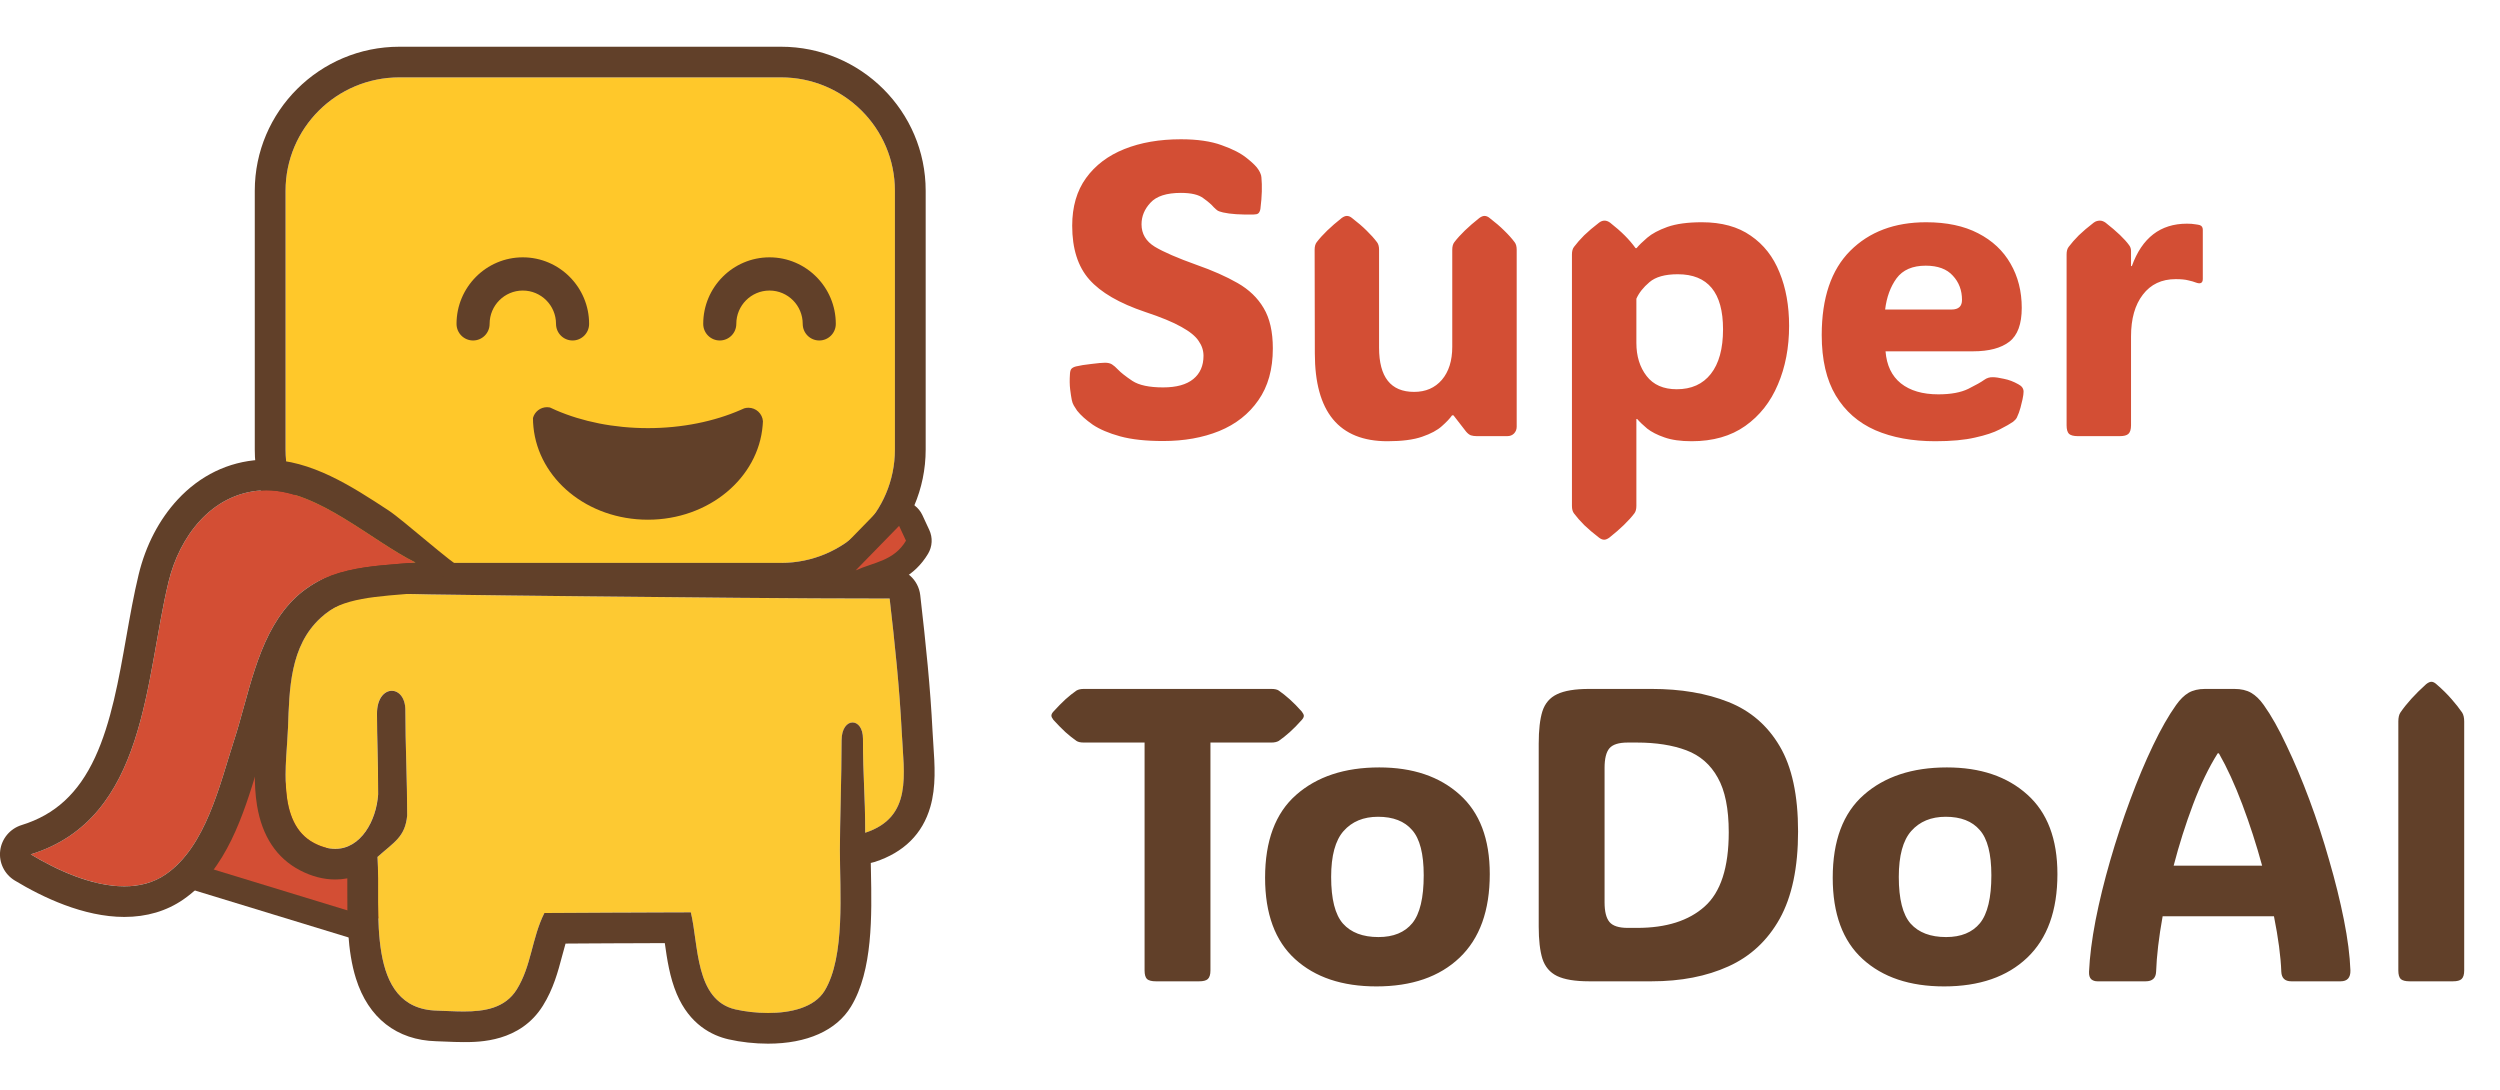
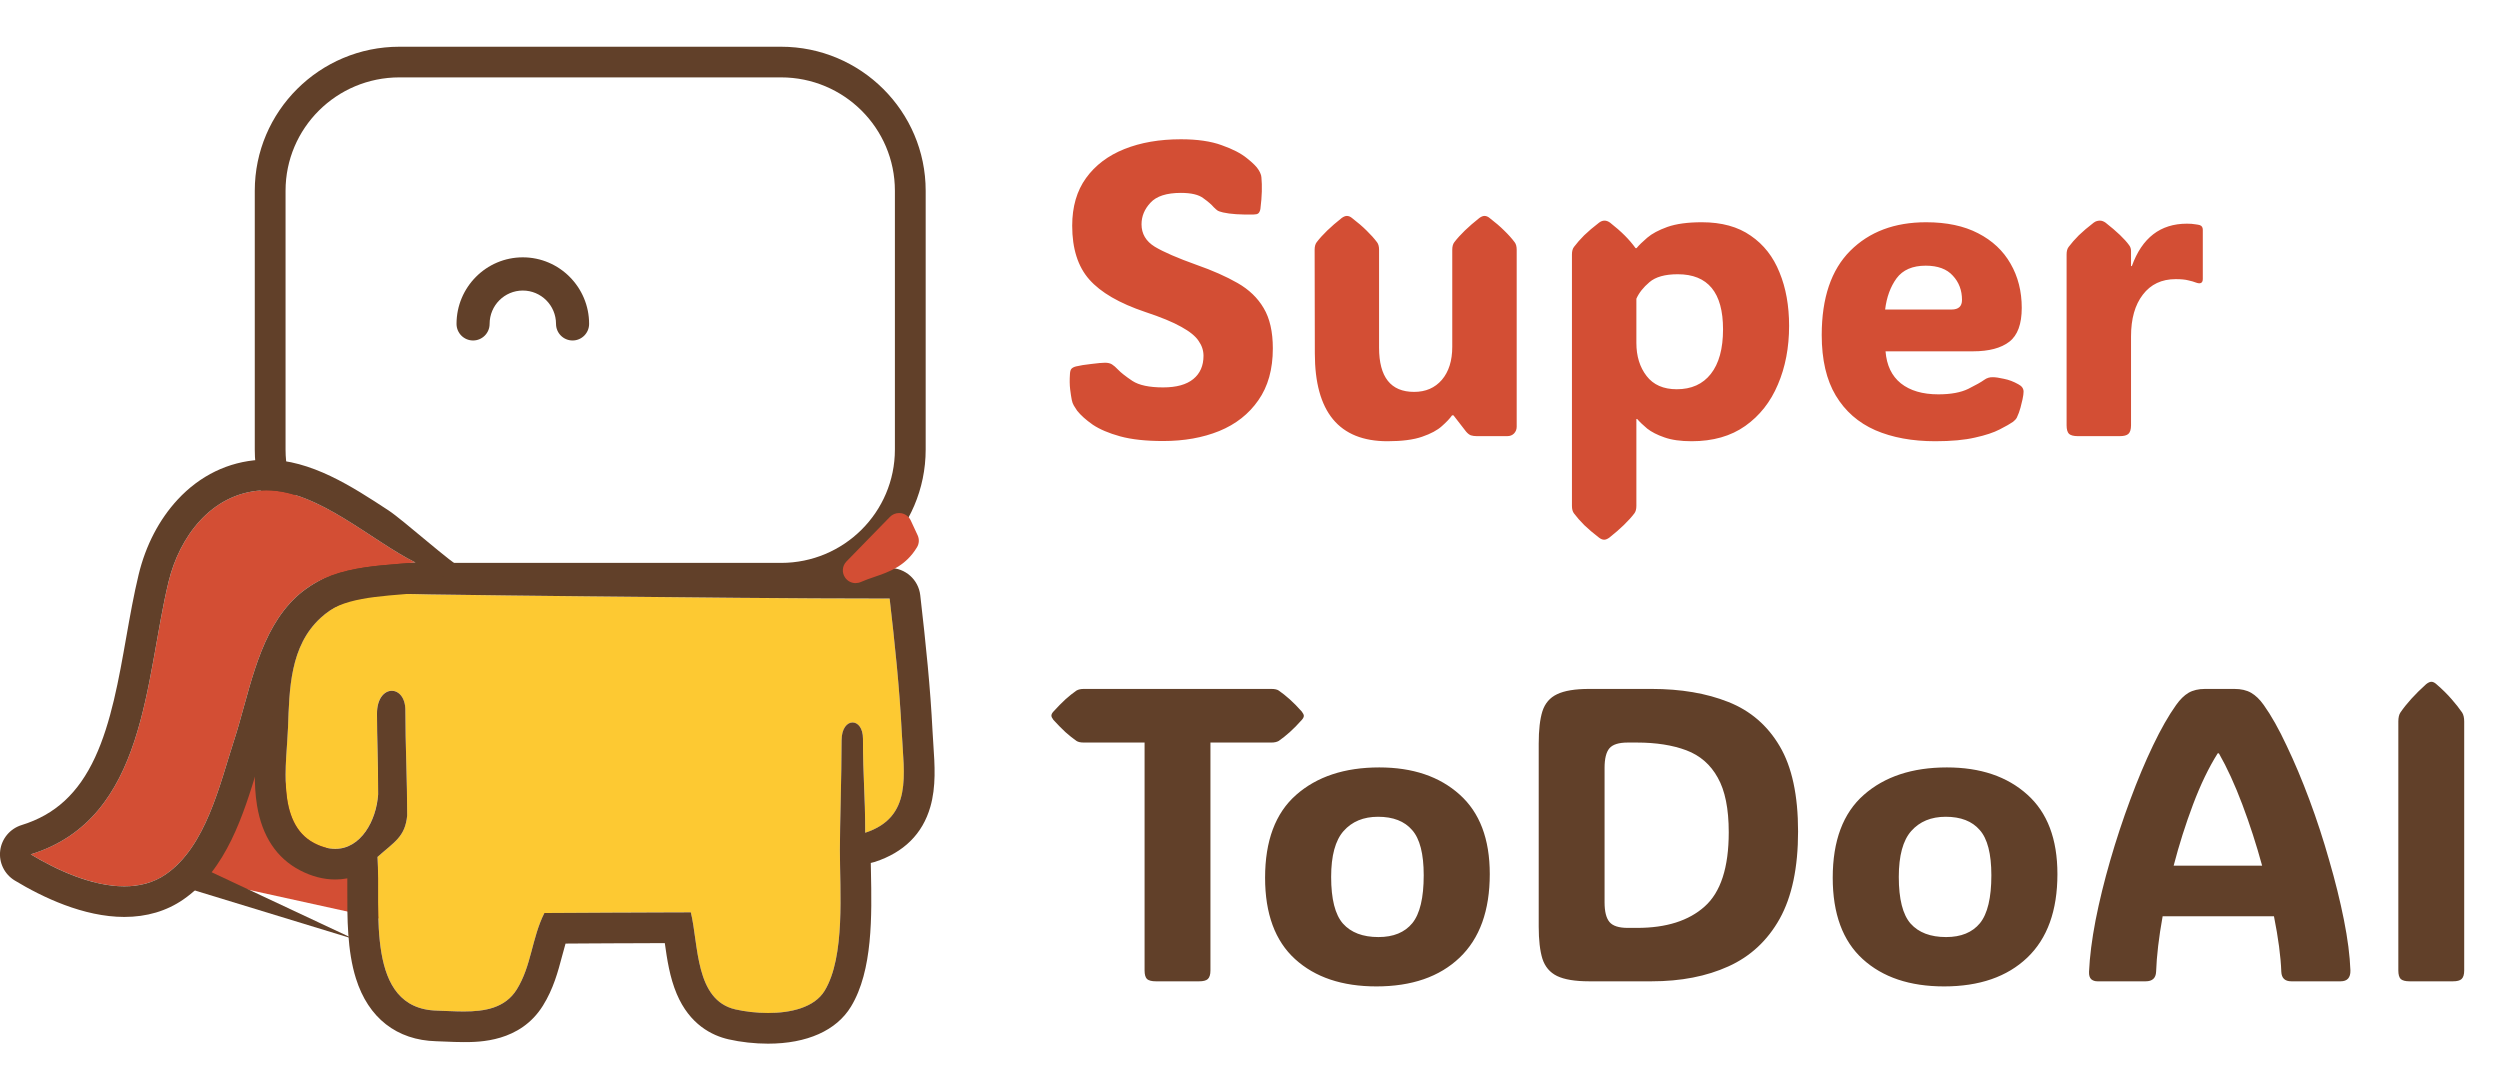
<svg xmlns="http://www.w3.org/2000/svg" width="321" height="140" viewBox="0 0 321 140" fill="none">
  <g clip-path="url(#clip0_1_53)">
    <path d="M26.396 113.042C30.855 106.41 32.97 97.712 34.768 88.377C35.917 104.183 39.418 109.867 49.087 111.835V118.03C41.51 116.364 34.014 114.714 26.396 113.038V113.042Z" fill="#D34E34" />
    <path d="M52.042 91.178C52.042 87.8 48.399 87.774 48.399 91.624C48.399 95.127 48.547 96.859 48.547 101.992C48.261 106.229 45.224 110.788 40.353 108.256C35.404 105.682 36.813 97.928 36.974 93.461C37.156 88.472 37.218 82.929 41.187 79.308C45.126 75.71 50.253 76.251 55.206 76.327C61.941 76.428 68.676 76.504 75.411 76.573C88.351 76.701 101.29 76.858 114.233 76.858C114.895 82.598 115.501 88.295 115.791 94.071C116.064 99.499 117.197 104.931 111.095 106.928C111.095 101.825 110.808 100.057 110.808 94.852C110.808 92.031 108.058 92.031 108.058 95.075C108.058 99.768 107.841 105.918 107.841 109.122C107.841 114.36 108.549 122.832 105.885 127.214C103.869 130.533 97.793 130.382 94.43 129.612C89.234 128.424 89.711 121.291 88.703 117.148C85.074 117.148 83.17 117.178 80.503 117.174C76.966 117.171 73.435 117.23 69.898 117.23C68.271 120.477 68.251 123.996 66.348 127.057C64.194 130.513 59.649 129.854 56.112 129.762C46.825 129.523 48.913 116.83 48.472 110.027C50.642 108.086 52.019 107.456 52.282 104.708C52.289 100.388 52.042 95.507 52.048 91.185L52.042 91.178Z" fill="#FDC932" />
    <path d="M51.268 76.251C52.575 76.251 53.892 76.304 55.203 76.324C61.938 76.425 68.673 76.501 75.408 76.57C88.348 76.698 101.287 76.855 114.23 76.855C114.892 82.595 115.498 88.292 115.788 94.068C116.061 99.496 117.194 104.927 111.091 106.925C111.091 101.821 110.805 100.053 110.805 94.848C110.805 93.464 110.143 92.762 109.471 92.762C108.77 92.762 108.058 93.523 108.058 95.071C108.058 99.765 107.841 105.915 107.841 109.119C107.841 114.357 108.549 122.829 105.885 127.211C104.567 129.382 101.511 130.067 98.613 130.067C97.082 130.067 95.593 129.874 94.43 129.608C89.234 128.421 89.711 121.287 88.703 117.145C85.262 117.145 83.371 117.174 80.911 117.174C80.776 117.174 80.641 117.174 80.503 117.174C80.374 117.174 80.243 117.174 80.114 117.174C76.709 117.174 73.307 117.23 69.898 117.23C68.271 120.477 68.251 123.996 66.348 127.057C64.853 129.454 62.208 129.874 59.547 129.874C58.371 129.874 57.196 129.792 56.112 129.766C46.825 129.526 48.913 116.833 48.472 110.031C50.642 108.089 52.019 107.459 52.282 104.711C52.289 100.391 52.042 95.511 52.048 91.188C52.048 89.548 51.189 88.698 50.306 88.698C49.371 88.698 48.406 89.653 48.406 91.634C48.406 95.137 48.554 96.869 48.554 102.002C48.323 105.393 46.331 108.994 43.044 108.994C42.227 108.994 41.328 108.771 40.357 108.266C35.407 105.691 36.816 97.938 36.978 93.471C37.159 88.482 37.221 82.939 41.19 79.318C44.088 76.671 47.632 76.264 51.274 76.264M51.274 72.329C47.181 72.329 42.465 72.814 38.519 76.415C33.464 81.03 33.233 87.573 33.045 92.828L33.029 93.326C33.009 93.91 32.96 94.596 32.91 95.324C32.746 97.692 32.542 100.64 33.003 103.425C33.658 107.384 35.519 110.185 38.529 111.753C40.027 112.533 41.549 112.927 43.044 112.927C43.571 112.927 44.088 112.878 44.595 112.783C44.595 113.238 44.595 113.711 44.595 114.19C44.586 117.873 44.576 122.048 45.702 125.636C47.289 130.704 50.948 133.564 56.013 133.695C56.399 133.705 56.8 133.721 57.206 133.741C57.956 133.774 58.734 133.806 59.55 133.806C61.533 133.806 66.796 133.806 69.71 129.129C71.061 126.965 71.65 124.738 72.171 122.773C72.319 122.219 72.46 121.678 72.615 121.156C73.432 121.149 74.242 121.143 75.039 121.14C76.706 121.127 78.428 121.113 80.114 121.113H80.499H80.911C82.047 121.113 83.062 121.107 84.158 121.1C84.54 121.1 84.939 121.097 85.361 121.094C85.65 123.17 85.996 125.492 86.889 127.608C88.555 131.56 91.43 132.967 93.544 133.449C95.119 133.81 96.917 134.007 98.613 134.007C103.619 134.007 107.403 132.317 109.264 129.251C112.086 124.61 111.941 117.529 111.829 111.838C111.823 111.484 111.816 111.136 111.809 110.802C111.984 110.769 112.155 110.726 112.326 110.67C116.055 109.45 118.452 107.076 119.453 103.609C120.207 100.998 120.023 98.243 119.842 95.583C119.802 95.019 119.763 94.435 119.737 93.877C119.457 88.318 118.903 82.874 118.159 76.412C117.928 74.424 116.242 72.926 114.233 72.926C103.306 72.926 92.188 72.811 81.435 72.699C79.442 72.68 77.447 72.657 75.454 72.637C67.606 72.558 61.191 72.48 55.269 72.391C54.778 72.385 54.288 72.371 53.797 72.358C52.977 72.338 52.127 72.319 51.274 72.319V72.329Z" fill="#614029" />
-     <path d="M100.293 9.936H51.281C43.209 9.936 36.665 16.453 36.665 24.492V57.724C36.665 65.763 43.209 72.279 51.281 72.279H100.293C108.365 72.279 114.908 65.763 114.908 57.724V24.492C114.908 16.453 108.365 9.936 100.293 9.936Z" fill="#FFC82A" />
    <path d="M100.289 9.936C108.361 9.936 114.905 16.453 114.905 24.492V57.72C114.905 65.759 108.361 72.276 100.289 72.276H51.281C43.209 72.276 36.665 65.759 36.665 57.72V24.492C36.665 16.453 43.209 9.936 51.281 9.936H100.289ZM100.289 6H51.281C41.042 6 32.713 14.295 32.713 24.492V57.72C32.713 67.917 41.042 76.212 51.281 76.212H100.289C110.528 76.212 118.857 67.917 118.857 57.72V24.492C118.857 14.295 110.528 6 100.289 6Z" fill="#614029" />
-     <path d="M97.961 54.083C97.954 54.253 97.944 54.424 97.928 54.594C97.928 54.598 97.928 54.601 97.928 54.604C97.381 61.38 90.999 66.73 83.2 66.73C75.401 66.73 69.151 61.492 68.492 54.814C68.452 54.437 68.433 54.057 68.433 53.673C68.643 52.873 69.378 52.282 70.244 52.282C70.369 52.282 70.491 52.295 70.606 52.318C70.863 52.443 71.127 52.561 71.393 52.676C74.749 54.125 78.817 54.972 83.2 54.972C87.584 54.972 91.736 54.106 95.115 52.627C95.26 52.564 95.405 52.502 95.547 52.436C95.718 52.381 95.903 52.354 96.09 52.354C97.078 52.354 97.888 53.115 97.961 54.083Z" fill="#614029" />
    <path d="M109.866 74.874C109.343 74.874 108.836 74.625 108.519 74.175C108.065 73.529 108.134 72.657 108.687 72.089L114.263 66.373C114.576 66.051 115.004 65.874 115.445 65.874C115.538 65.874 115.63 65.88 115.722 65.897C116.255 65.989 116.713 66.336 116.94 66.825L117.826 68.734C118.054 69.226 118.024 69.797 117.747 70.259C116.285 72.706 114.148 73.437 112.261 74.08C111.658 74.287 111.091 74.48 110.548 74.723C110.331 74.821 110.1 74.867 109.873 74.867L109.866 74.874Z" fill="#D34E34" />
-     <path d="M115.442 67.517C115.669 68.009 115.962 68.639 116.328 69.426C114.773 72.03 112.234 72.171 109.87 73.237C111.823 71.237 113.588 69.426 115.445 67.52M115.445 64.241C114.563 64.241 113.71 64.595 113.084 65.234L107.508 70.951C106.408 72.079 106.267 73.831 107.176 75.12C107.808 76.019 108.826 76.517 109.873 76.517C110.327 76.517 110.788 76.422 111.227 76.225C111.701 76.012 112.234 75.832 112.797 75.638C114.737 74.976 117.392 74.067 119.163 71.102C119.717 70.174 119.779 69.032 119.322 68.052L118.897 67.137L118.436 66.143C117.981 65.162 117.069 64.467 115.999 64.283C115.814 64.25 115.63 64.237 115.445 64.237V64.241Z" fill="#614029" />
    <path d="M75.642 41.587C75.642 42.764 74.69 43.718 73.518 43.718C72.345 43.718 71.393 42.764 71.393 41.587C71.393 39.222 69.483 37.306 67.129 37.306C64.774 37.306 62.867 39.222 62.867 41.587C62.867 42.764 61.915 43.718 60.743 43.718C59.57 43.718 58.618 42.764 58.618 41.587C58.618 36.877 62.435 33.042 67.129 33.042C71.822 33.042 75.642 36.877 75.642 41.587Z" fill="#614029" />
    <path d="M53.352 72.227C47.398 72.742 41.473 72.742 37.172 77.514C32.98 82.165 31.922 89.338 30.045 95.091C28.231 100.654 26.462 108.689 21.291 112.258C16.164 115.797 8.622 112.52 3.952 109.696C18.871 105.091 18.604 87.223 21.651 74.674C23.044 68.941 27.117 63.365 33.586 62.968C40.406 62.551 47.513 69.338 53.352 72.227Z" fill="#D34E34" />
    <path d="M34.192 62.952C40.824 62.952 47.684 69.426 53.352 72.23C47.398 72.745 41.473 72.745 37.172 77.517C32.98 82.168 31.922 89.341 30.045 95.094C28.231 100.657 26.462 108.693 21.291 112.261C19.694 113.363 17.866 113.806 15.96 113.806C11.744 113.806 7.166 111.644 3.949 109.699C18.868 105.095 18.601 87.226 21.647 74.677C23.04 68.944 27.114 63.368 33.582 62.971C33.783 62.958 33.984 62.952 34.188 62.952M34.188 59.016C33.905 59.016 33.622 59.026 33.342 59.042C29.321 59.288 25.678 61.053 22.806 64.152C20.439 66.707 18.71 70.026 17.807 73.752C17.185 76.32 16.691 79.112 16.213 81.811C15.261 87.203 14.277 92.782 12.202 97.256C10.068 101.854 7.074 104.612 2.78 105.937C1.294 106.397 0.217 107.679 0.026 109.214C-0.165 110.749 0.566 112.254 1.897 113.058C5.424 115.193 10.726 117.735 15.96 117.735C18.835 117.735 21.384 116.981 23.541 115.492C29.097 111.658 31.277 104.514 33.032 98.774C33.299 97.898 33.553 97.075 33.803 96.308C34.284 94.838 34.709 93.29 35.12 91.795C36.312 87.465 37.547 82.988 40.11 80.145C42.81 77.147 46.377 76.727 51.969 76.287C52.542 76.242 53.115 76.199 53.688 76.147C55.453 75.992 56.899 74.69 57.229 72.958C57.558 71.227 61.144 73.923 59.56 73.139C57.996 72.365 51.762 66.763 49.881 65.533C45.215 62.476 39.925 59.016 34.188 59.016Z" fill="#614029" />
-     <path d="M107.317 41.587C107.317 42.764 106.366 43.718 105.193 43.718C104.021 43.718 103.069 42.764 103.069 41.587C103.069 39.222 101.159 37.306 98.804 37.306C96.449 37.306 94.542 39.222 94.542 41.587C94.542 42.764 93.591 43.718 92.418 43.718C91.246 43.718 90.294 42.764 90.294 41.587C90.294 36.877 94.111 33.042 98.804 33.042C103.497 33.042 107.317 36.877 107.317 41.587Z" fill="#614029" />
-     <path d="M24.531 110.758L23.565 113.894L45.538 120.609L46.504 117.474L24.531 110.758Z" fill="#614029" />
+     <path d="M24.531 110.758L23.565 113.894L45.538 120.609L24.531 110.758Z" fill="#614029" />
  </g>
  <path d="M149.347 56.628C147.13 56.628 145.289 56.428 143.823 56.026C142.374 55.625 141.205 55.127 140.315 54.534C139.442 53.923 138.77 53.321 138.299 52.727C138.142 52.501 138.002 52.282 137.88 52.073C137.758 51.864 137.67 51.628 137.618 51.366C137.548 51.017 137.478 50.563 137.409 50.005C137.339 49.429 137.33 48.766 137.382 48.015C137.4 47.701 137.461 47.483 137.566 47.361C137.688 47.221 137.889 47.116 138.168 47.046C138.674 46.924 139.328 46.819 140.131 46.732C140.952 46.627 141.536 46.575 141.885 46.575C142.252 46.575 142.549 46.645 142.776 46.785C143.002 46.924 143.273 47.16 143.587 47.491C143.936 47.858 144.538 48.329 145.394 48.905C146.249 49.464 147.566 49.743 149.347 49.743C151.057 49.743 152.349 49.385 153.221 48.669C154.094 47.954 154.53 46.959 154.53 45.685C154.53 45.004 154.321 44.367 153.902 43.774C153.501 43.163 152.759 42.561 151.677 41.967C150.595 41.356 149.05 40.719 147.043 40.056C143.727 38.939 141.336 37.552 139.87 35.894C138.403 34.236 137.67 31.932 137.67 28.982C137.67 26.539 138.264 24.497 139.451 22.856C140.637 21.215 142.278 19.976 144.373 19.138C146.467 18.3 148.884 17.882 151.624 17.882C153.736 17.882 155.482 18.135 156.86 18.641C158.257 19.13 159.339 19.688 160.107 20.316C160.875 20.927 161.372 21.425 161.599 21.809C161.739 22.036 161.826 22.21 161.861 22.332C161.913 22.437 161.948 22.585 161.966 22.777C162.018 23.318 162.035 23.921 162.018 24.584C162 25.247 161.939 25.997 161.835 26.835C161.782 27.114 161.686 27.306 161.547 27.411C161.425 27.498 161.233 27.542 160.971 27.542C159.278 27.577 157.969 27.49 157.044 27.28C156.677 27.193 156.433 27.106 156.311 27.018C156.188 26.931 156.031 26.792 155.839 26.6C155.56 26.268 155.115 25.884 154.504 25.448C153.911 24.994 152.951 24.767 151.624 24.767C149.792 24.767 148.492 25.186 147.724 26.024C146.956 26.844 146.572 27.769 146.572 28.799C146.572 30.02 147.139 30.98 148.273 31.679C149.408 32.359 151.197 33.136 153.64 34.009C155.682 34.724 157.436 35.501 158.903 36.339C160.369 37.176 161.486 38.25 162.254 39.559C163.039 40.868 163.432 42.596 163.432 44.742C163.432 47.413 162.812 49.63 161.573 51.392C160.351 53.155 158.676 54.473 156.546 55.346C154.434 56.201 152.035 56.628 149.347 56.628ZM178.145 56.654C171.932 56.654 168.825 52.893 168.825 45.371L168.799 32.071C168.799 31.652 168.886 31.329 169.06 31.103C169.793 30.143 170.867 29.104 172.281 27.987C172.525 27.813 172.743 27.725 172.935 27.725C173.162 27.725 173.38 27.813 173.59 27.987C174.34 28.563 174.968 29.104 175.475 29.61C175.998 30.116 176.443 30.614 176.81 31.103C176.984 31.329 177.072 31.652 177.072 32.071V44.638C177.072 48.425 178.573 50.319 181.575 50.319C183.058 50.319 184.245 49.804 185.135 48.774C186.025 47.727 186.47 46.313 186.47 44.533V32.071C186.47 31.652 186.558 31.329 186.732 31.103C187.465 30.143 188.538 29.104 189.952 27.987C190.197 27.813 190.415 27.725 190.607 27.725C190.834 27.725 191.052 27.813 191.261 27.987C192.012 28.563 192.64 29.104 193.146 29.61C193.67 30.116 194.115 30.614 194.481 31.103C194.656 31.329 194.743 31.652 194.743 32.071V54.796C194.743 55.127 194.63 55.415 194.403 55.66C194.176 55.887 193.888 56 193.539 56H189.612C189.333 56 189.08 55.965 188.853 55.895C188.643 55.808 188.442 55.651 188.25 55.424L186.627 53.33H186.444C186.165 53.731 185.728 54.194 185.135 54.717C184.559 55.241 183.713 55.695 182.596 56.078C181.496 56.462 180.012 56.654 178.145 56.654ZM218.515 28.537C221.063 28.537 223.157 29.113 224.798 30.265C226.456 31.399 227.687 32.97 228.489 34.977C229.31 36.967 229.72 39.253 229.72 41.837C229.72 44.629 229.24 47.142 228.28 49.376C227.338 51.611 225.941 53.382 224.091 54.691C222.241 56 219.946 56.654 217.206 56.654C215.792 56.654 214.623 56.489 213.698 56.157C212.79 55.843 212.057 55.468 211.499 55.031C210.957 54.578 210.53 54.167 210.216 53.801H210.111V64.954C210.111 65.373 210.024 65.695 209.849 65.922C209.116 66.882 208.043 67.921 206.629 69.038C206.385 69.212 206.166 69.299 205.974 69.299C205.765 69.299 205.547 69.212 205.32 69.038C204.569 68.462 203.932 67.921 203.409 67.415C202.903 66.908 202.466 66.411 202.1 65.922C201.925 65.695 201.838 65.373 201.838 64.954V32.673C201.838 32.255 201.925 31.932 202.1 31.705C202.466 31.216 202.903 30.719 203.409 30.212C203.932 29.706 204.569 29.165 205.32 28.589C205.547 28.415 205.783 28.328 206.027 28.328C206.254 28.328 206.489 28.415 206.734 28.589C207.467 29.165 208.095 29.715 208.619 30.239C209.142 30.762 209.605 31.303 210.006 31.862H210.137C210.434 31.495 210.888 31.05 211.499 30.527C212.109 30.003 212.973 29.541 214.09 29.139C215.225 28.738 216.7 28.537 218.515 28.537ZM215.295 49.979C217.18 49.979 218.637 49.324 219.667 48.015C220.714 46.689 221.238 44.777 221.238 42.282C221.238 37.569 219.3 35.213 215.426 35.213C213.785 35.213 212.572 35.553 211.786 36.234C211.001 36.897 210.443 37.604 210.111 38.355V44.036C210.111 45.729 210.547 47.142 211.42 48.277C212.293 49.411 213.584 49.979 215.295 49.979ZM248.491 56.654C245.541 56.654 242.976 56.183 240.794 55.241C238.612 54.281 236.919 52.797 235.715 50.79C234.511 48.783 233.909 46.191 233.909 43.015C233.909 38.25 235.13 34.646 237.574 32.202C240.017 29.759 243.264 28.537 247.313 28.537C249.948 28.537 252.174 29.008 253.989 29.951C255.822 30.893 257.209 32.194 258.152 33.852C259.112 35.51 259.592 37.403 259.592 39.533C259.592 41.61 259.059 43.058 257.995 43.879C256.93 44.699 255.376 45.109 253.334 45.109H242.103C242.243 46.907 242.897 48.277 244.067 49.219C245.253 50.162 246.859 50.633 248.884 50.633C250.49 50.633 251.772 50.397 252.732 49.926C253.71 49.438 254.39 49.053 254.774 48.774C255.106 48.53 255.481 48.416 255.9 48.434C256.232 48.434 256.703 48.504 257.314 48.643C257.942 48.766 258.562 49.001 259.173 49.35C259.609 49.577 259.827 49.891 259.827 50.293C259.827 50.52 259.783 50.843 259.696 51.261C259.644 51.506 259.557 51.864 259.434 52.335C259.312 52.789 259.155 53.216 258.963 53.618C258.858 53.81 258.693 53.993 258.466 54.167C258.117 54.412 257.549 54.735 256.764 55.136C255.996 55.538 254.94 55.887 253.596 56.183C252.252 56.497 250.551 56.654 248.491 56.654ZM242.051 39.742H250.586C251.476 39.742 251.921 39.332 251.921 38.512C251.921 37.272 251.528 36.234 250.743 35.396C249.975 34.541 248.814 34.113 247.261 34.113C245.568 34.113 244.32 34.654 243.517 35.736C242.731 36.819 242.243 38.154 242.051 39.742ZM273.624 34.166H273.729C275.038 30.535 277.394 28.72 280.797 28.72C281.234 28.72 281.592 28.746 281.871 28.799C282.15 28.834 282.342 28.869 282.447 28.904C282.709 28.991 282.84 29.192 282.84 29.506V35.815C282.84 36.356 282.525 36.505 281.897 36.26C281.688 36.173 281.382 36.086 280.981 35.998C280.597 35.894 280.056 35.841 279.358 35.841C277.56 35.841 276.155 36.505 275.143 37.831C274.13 39.14 273.624 40.929 273.624 43.198V54.612C273.624 55.136 273.511 55.503 273.284 55.712C273.074 55.904 272.708 56 272.184 56H266.791C266.267 56 265.892 55.904 265.665 55.712C265.456 55.503 265.351 55.136 265.351 54.612V32.673C265.351 32.255 265.438 31.932 265.613 31.705C265.979 31.216 266.416 30.719 266.922 30.212C267.446 29.706 268.083 29.165 268.833 28.589C268.973 28.485 269.112 28.415 269.252 28.38C269.392 28.345 269.514 28.328 269.619 28.328C269.863 28.328 270.107 28.415 270.352 28.589C271.8 29.724 272.813 30.692 273.388 31.495C273.546 31.705 273.624 31.949 273.624 32.228V34.166Z" fill="#D34E34" />
  <path d="M155.421 124.612C155.421 125.136 155.307 125.503 155.08 125.712C154.871 125.904 154.504 126 153.981 126H148.404C147.881 126 147.505 125.904 147.279 125.712C147.069 125.503 146.964 125.136 146.964 124.612V95.343H139.163C138.744 95.343 138.43 95.273 138.22 95.134C137.766 94.819 137.295 94.444 136.806 94.008C136.335 93.572 135.82 93.048 135.262 92.437C135.087 92.21 135 92.027 135 91.887C135 91.73 135.087 91.556 135.262 91.364C135.82 90.753 136.335 90.229 136.806 89.793C137.295 89.356 137.766 88.981 138.22 88.667C138.465 88.527 138.779 88.458 139.163 88.458H163.248C163.667 88.458 163.981 88.527 164.191 88.667C164.645 88.981 165.116 89.356 165.605 89.793C166.093 90.229 166.608 90.753 167.149 91.364C167.324 91.591 167.411 91.774 167.411 91.913C167.411 92.07 167.324 92.245 167.149 92.437C166.608 93.048 166.093 93.572 165.605 94.008C165.116 94.444 164.645 94.819 164.191 95.134C163.947 95.273 163.632 95.343 163.248 95.343H155.421V124.612ZM176.731 126.655C172.333 126.655 168.851 125.485 166.285 123.146C163.72 120.808 162.437 117.326 162.437 112.7C162.437 107.953 163.763 104.41 166.416 102.071C169.087 99.715 172.647 98.537 177.098 98.537C181.391 98.537 184.83 99.698 187.413 102.019C189.996 104.323 191.287 107.726 191.287 112.229C191.287 116.924 189.996 120.502 187.413 122.963C184.83 125.424 181.269 126.655 176.731 126.655ZM176.993 120.319C178.913 120.319 180.362 119.725 181.339 118.539C182.316 117.334 182.805 115.284 182.805 112.386C182.805 109.629 182.308 107.691 181.313 106.574C180.335 105.44 178.878 104.873 176.941 104.873C175.073 104.873 173.598 105.483 172.516 106.705C171.452 107.909 170.919 109.873 170.919 112.596C170.919 115.441 171.425 117.439 172.438 118.591C173.467 119.743 174.986 120.319 176.993 120.319ZM204.037 126C202.239 126 200.869 125.773 199.927 125.319C199.002 124.866 198.374 124.124 198.042 123.094C197.728 122.064 197.571 120.694 197.571 118.984V95.474C197.571 93.729 197.728 92.35 198.042 91.337C198.374 90.308 199.002 89.575 199.927 89.138C200.869 88.684 202.239 88.458 204.037 88.458H212.074C215.827 88.458 219.108 89.016 221.918 90.133C224.746 91.25 226.945 93.144 228.516 95.814C230.086 98.467 230.872 102.115 230.872 106.758C230.872 111.4 230.086 115.135 228.516 117.963C226.945 120.773 224.746 122.815 221.918 124.089C219.108 125.363 215.827 126 212.074 126H204.037ZM209.011 95.343C207.859 95.343 207.074 95.587 206.655 96.076C206.236 96.565 206.027 97.403 206.027 98.589V115.868C206.027 117.038 206.236 117.875 206.655 118.382C207.074 118.888 207.859 119.141 209.011 119.141H210.216C213.951 119.141 216.839 118.224 218.881 116.392C220.941 114.559 221.971 111.383 221.971 106.862C221.971 103.843 221.499 101.504 220.557 99.846C219.632 98.171 218.288 97.001 216.525 96.338C214.762 95.675 212.642 95.343 210.163 95.343H209.011ZM249.617 126.655C245.219 126.655 241.737 125.485 239.171 123.146C236.605 120.808 235.322 117.326 235.322 112.7C235.322 107.953 236.649 104.41 239.302 102.071C241.972 99.715 245.533 98.537 249.983 98.537C254.277 98.537 257.715 99.698 260.298 102.019C262.881 104.323 264.173 107.726 264.173 112.229C264.173 116.924 262.881 120.502 260.298 122.963C257.715 125.424 254.155 126.655 249.617 126.655ZM249.879 120.319C251.799 120.319 253.247 119.725 254.225 118.539C255.202 117.334 255.691 115.284 255.691 112.386C255.691 109.629 255.193 107.691 254.198 106.574C253.221 105.44 251.764 104.873 249.826 104.873C247.959 104.873 246.484 105.483 245.402 106.705C244.337 107.909 243.805 109.873 243.805 112.596C243.805 115.441 244.311 117.439 245.323 118.591C246.353 119.743 247.872 120.319 249.879 120.319ZM290.667 90.526C291.627 91.87 292.605 93.606 293.6 95.736C294.612 97.848 295.589 100.169 296.532 102.7C297.474 105.23 298.321 107.822 299.071 110.475C299.839 113.111 300.468 115.65 300.956 118.094C301.445 120.537 301.724 122.71 301.794 124.612C301.811 125.537 301.393 126 300.537 126H294.202C293.381 126 292.954 125.59 292.919 124.77C292.849 122.815 292.535 120.441 291.976 117.649H277.682C277.193 120.371 276.914 122.745 276.844 124.77C276.809 125.59 276.364 126 275.509 126H269.304C268.99 126 268.728 125.913 268.519 125.738C268.31 125.546 268.214 125.223 268.231 124.77C268.318 122.832 268.597 120.633 269.069 118.172C269.557 115.694 270.186 113.128 270.954 110.475C271.722 107.822 272.577 105.23 273.519 102.7C274.462 100.151 275.439 97.821 276.452 95.71C277.464 93.598 278.45 91.87 279.41 90.526C279.916 89.81 280.448 89.287 281.007 88.955C281.583 88.623 282.29 88.458 283.127 88.458H286.897C287.753 88.458 288.468 88.623 289.044 88.955C289.62 89.287 290.161 89.81 290.667 90.526ZM284.751 96.731C283.599 98.563 282.543 100.754 281.583 103.302C280.623 105.85 279.794 108.468 279.096 111.156H290.458C289.725 108.468 288.878 105.85 287.918 103.302C286.959 100.754 285.955 98.563 284.908 96.731H284.751ZM316.403 124.612C316.403 125.136 316.289 125.503 316.062 125.712C315.853 125.904 315.486 126 314.963 126H309.386C308.863 126 308.487 125.904 308.26 125.712C308.051 125.503 307.946 125.136 307.946 124.612V92.646C307.946 92.14 308.034 91.756 308.208 91.495C308.994 90.343 310.093 89.13 311.507 87.856C311.769 87.646 311.996 87.541 312.188 87.541C312.397 87.541 312.615 87.646 312.842 87.856C313.61 88.519 314.256 89.156 314.779 89.767C315.303 90.36 315.757 90.936 316.141 91.495C316.315 91.774 316.403 92.158 316.403 92.646V124.612Z" fill="#614029" />
  <defs>
    <clipPath id="clip0_1_53">
      <rect width="120" height="128" fill="white" transform="translate(0 6)" />
    </clipPath>
  </defs>
</svg>